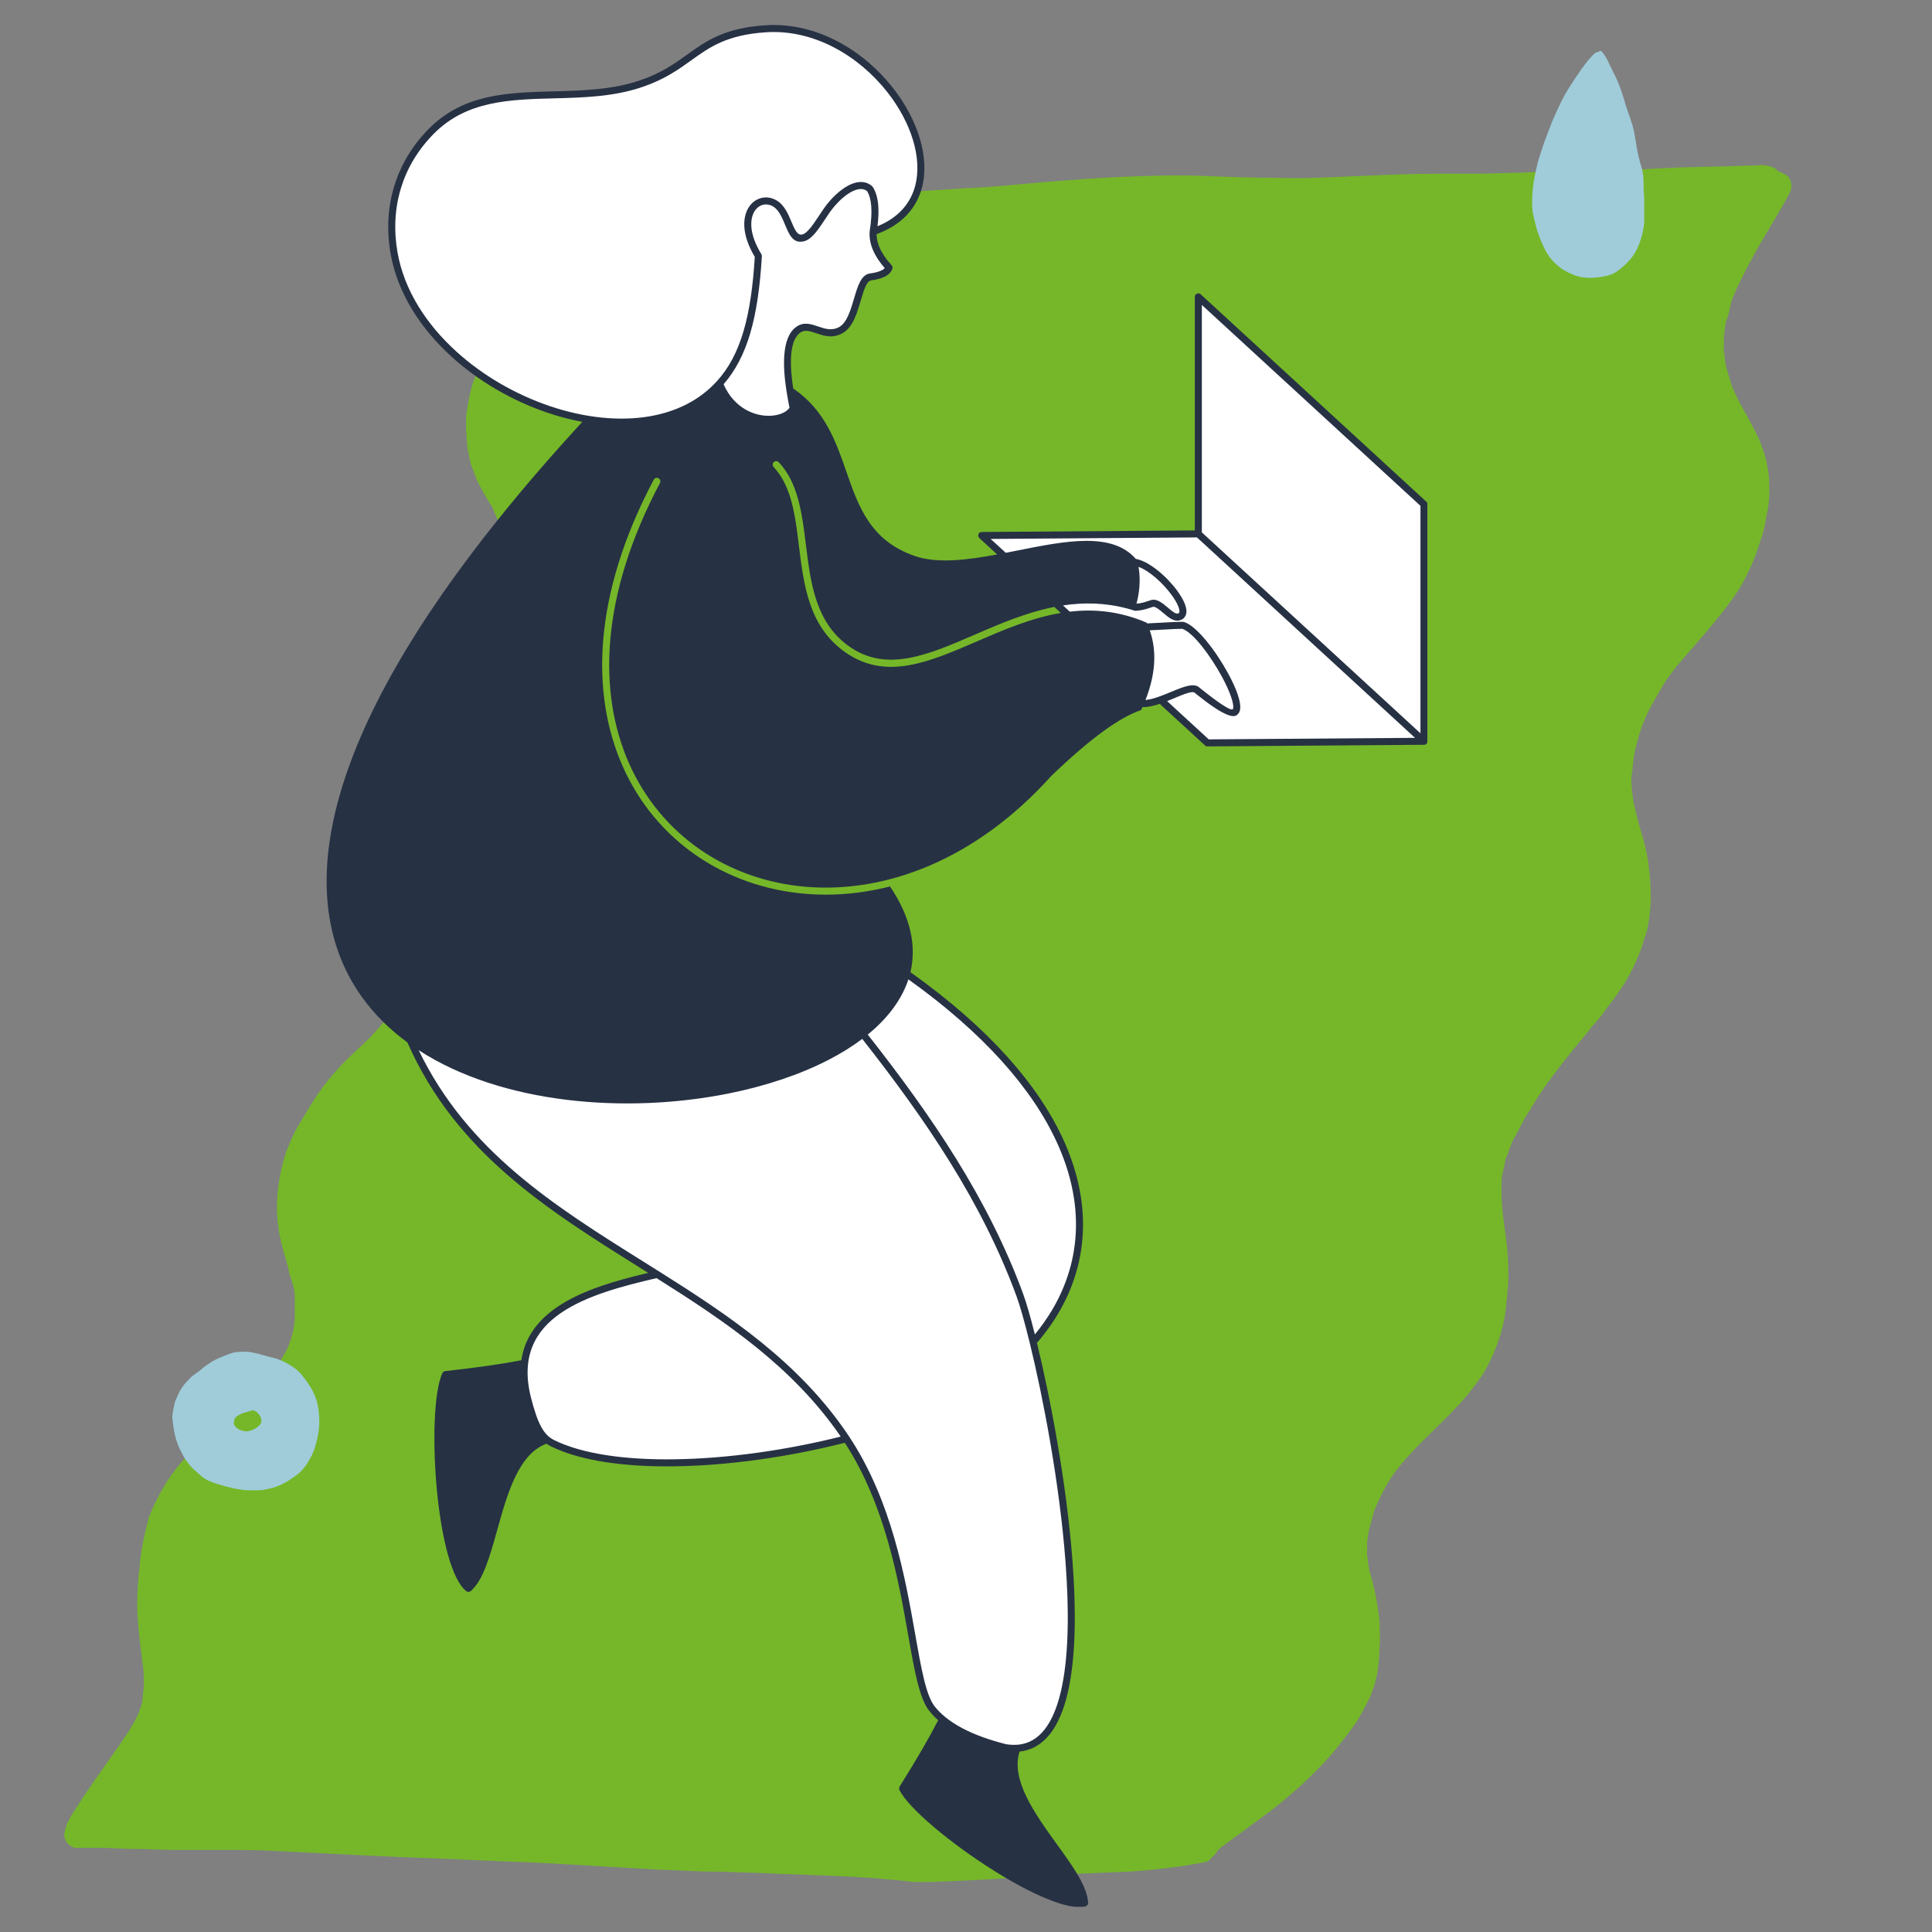
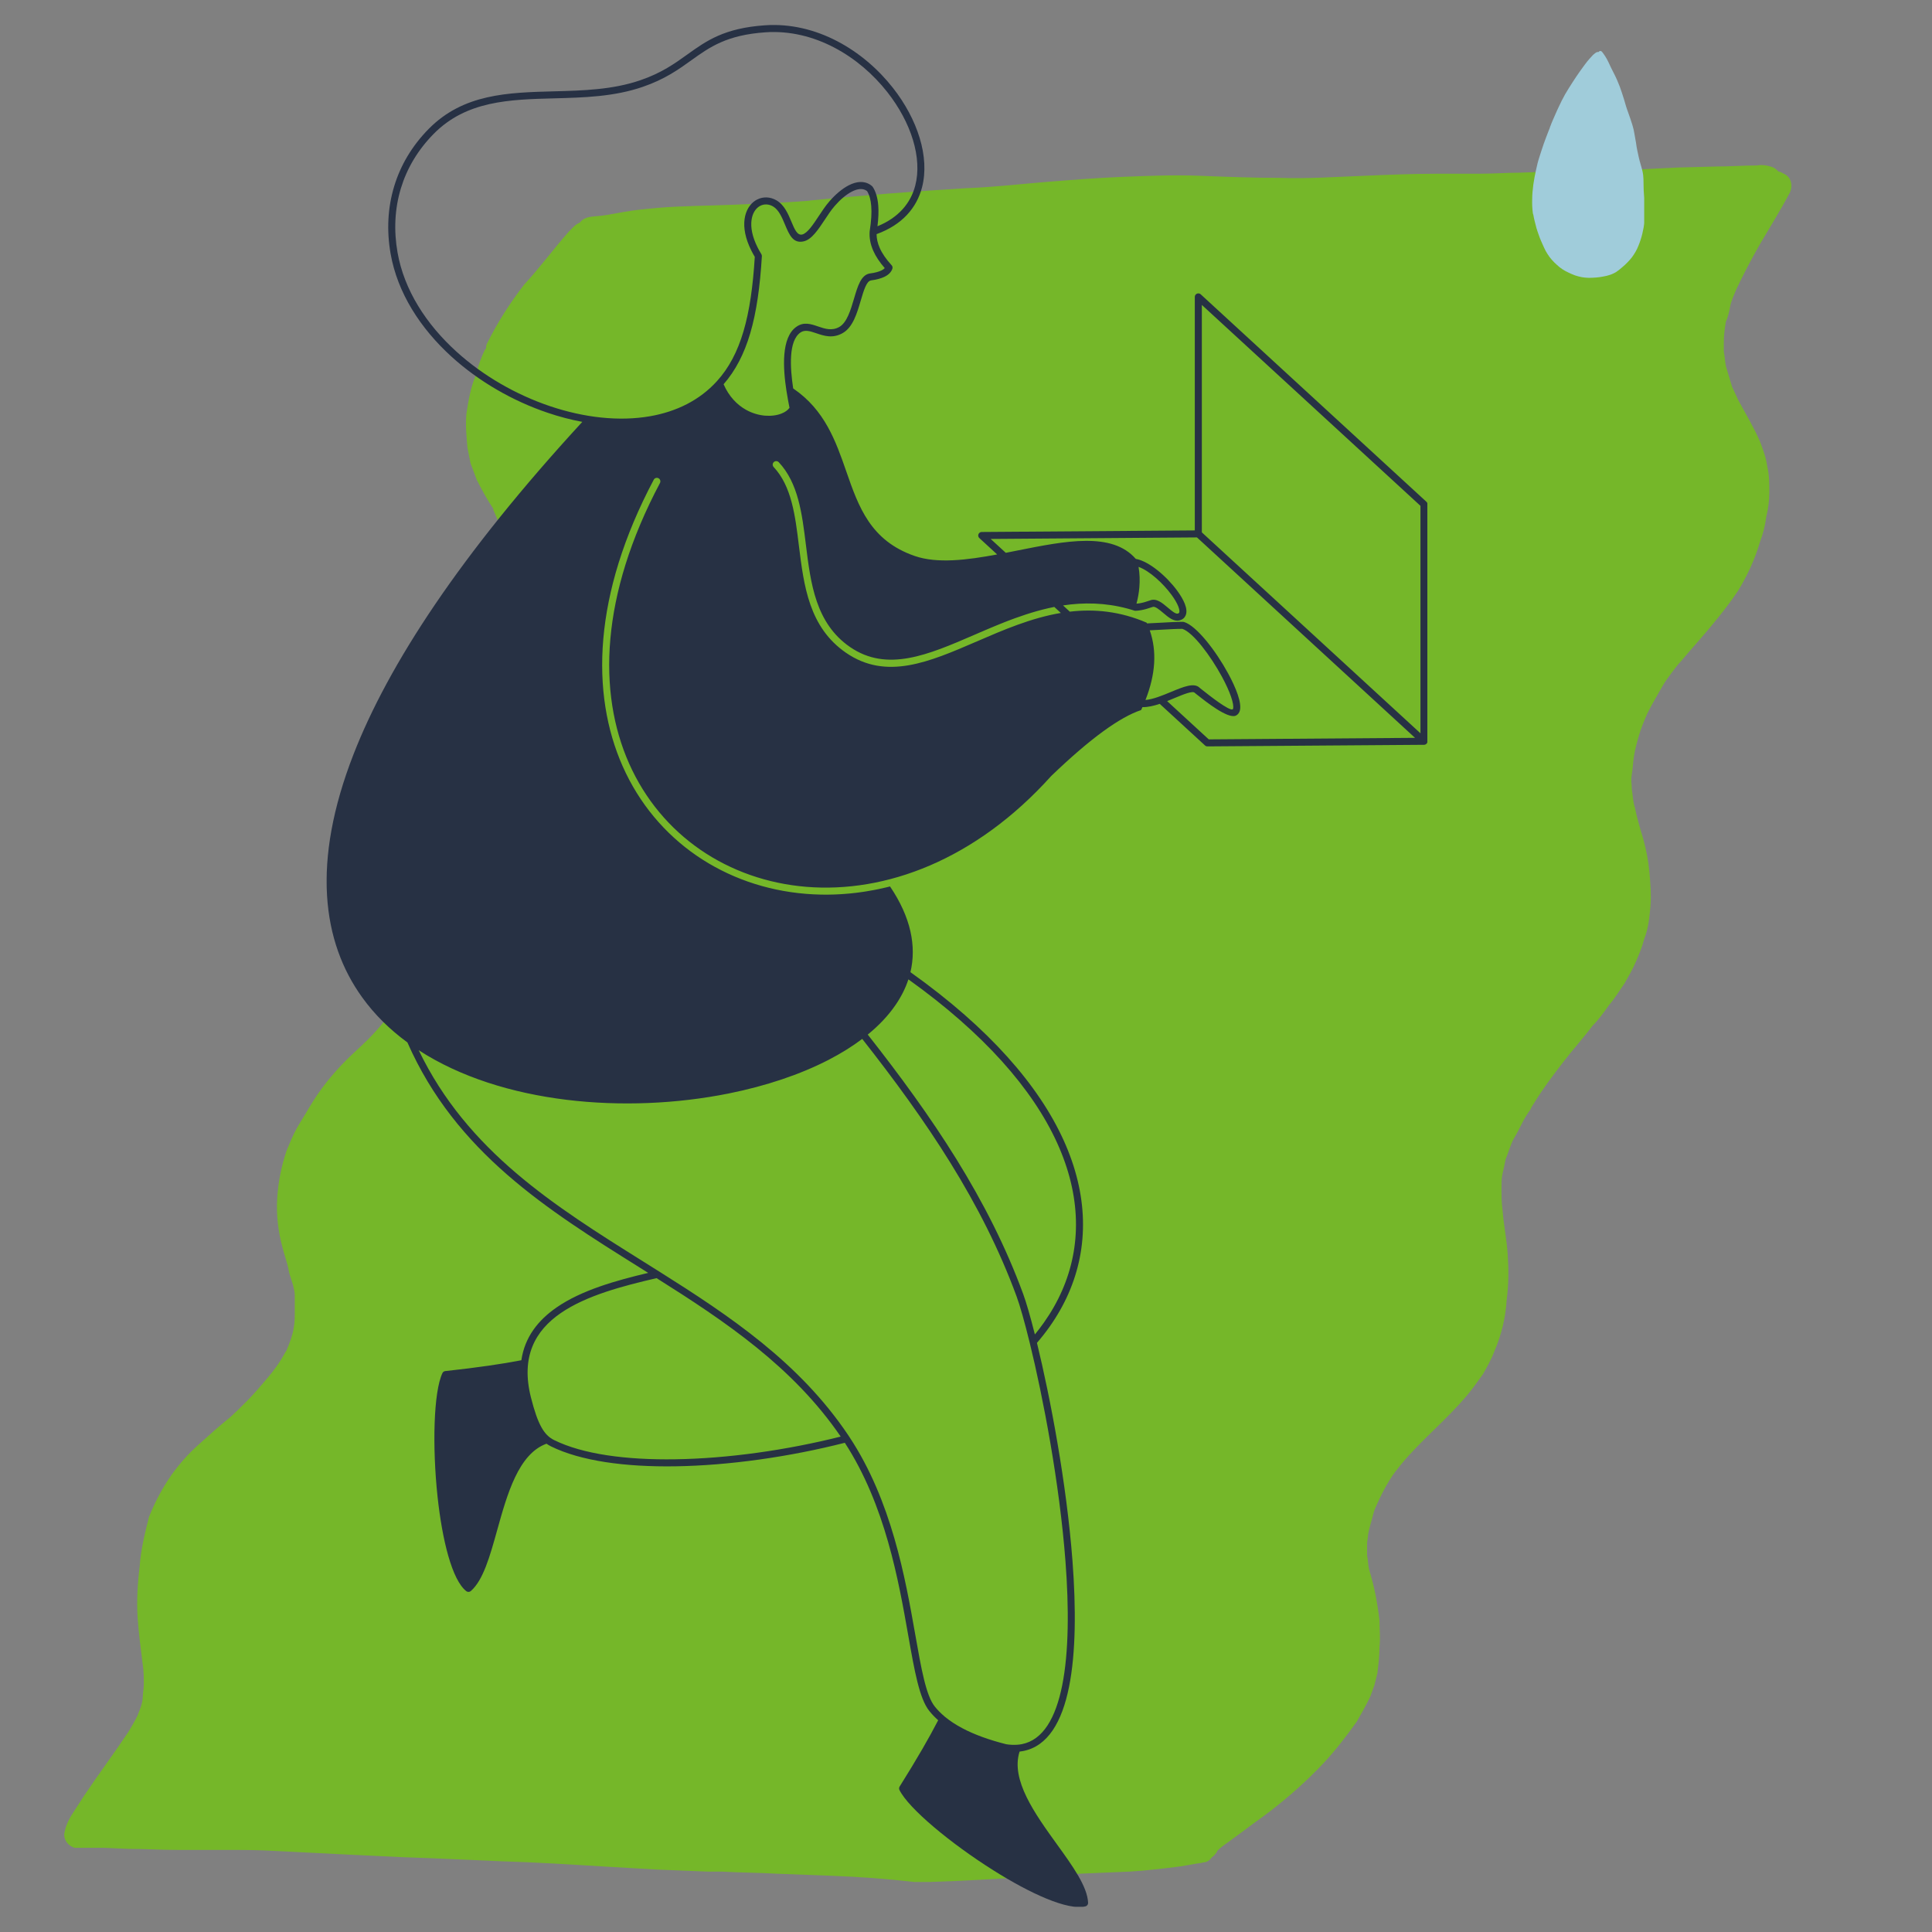
<svg xmlns="http://www.w3.org/2000/svg" width="500" viewBox="0 0 375 375" height="500" preserveAspectRatio="xMidYMid meet">
  <rect x="0" y="0" width="375" height="375" fill="#808080" stroke="none" />
  <defs>
    <clipPath id="0c90982236">
      <path d="M 12.344 32 L 348 32 L 348 365.398 L 12.344 365.398 Z M 12.344 32 " clip-rule="nonzero" />
    </clipPath>
    <clipPath id="88d101a67b">
-       <path d="M 33.43 262.328 L 62 262.328 L 62 289.32 L 33.43 289.32 Z M 33.43 262.328 " clip-rule="nonzero" />
-     </clipPath>
+       </clipPath>
    <clipPath id="5495e75d33">
-       <path d="M 297.367 9.707 L 319.137 9.707 L 319.137 54 L 297.367 54 Z M 297.367 9.707 " clip-rule="nonzero" />
+       <path d="M 297.367 9.707 L 319.137 9.707 L 319.137 54 L 297.367 54 Z " clip-rule="nonzero" />
    </clipPath>
    <clipPath id="60514c1663">
      <path d="M 63.402 4.855 L 277.047 4.855 L 277.047 370.105 L 63.402 370.105 Z M 63.402 4.855 " clip-rule="nonzero" />
    </clipPath>
  </defs>
  <g clip-path="url(#0c90982236)">
    <path fill="#75b729" d="M 161.383 364.086 L 150.746 363.684 C 147.133 363.48 143.719 363.48 140.109 363.281 L 137.5 363.281 L 127.465 362.879 C 123.852 362.68 120.438 362.48 117.027 362.277 C 110.605 361.875 103.98 361.477 97.355 361.273 C 92.742 361.074 88.125 360.871 83.508 360.672 L 78.09 360.473 C 73.875 360.27 69.66 360.07 65.445 359.871 C 61.23 359.668 57.418 359.469 53.402 359.266 C 50.191 359.066 46.781 359.066 43.566 359.066 C 40.355 359.066 37.547 359.066 34.336 359.066 C 31.125 359.066 28.113 358.867 24.902 358.867 L 20.285 358.664 C 19.887 358.664 19.281 358.664 18.883 358.664 L 18.68 358.664 C 17.676 358.664 16.875 358.664 16.07 358.664 C 15.469 358.664 15.066 358.664 14.465 358.664 C 13.262 358.266 12.457 357.262 12.457 356.055 C 12.66 354.652 13.262 353.246 14.062 352.043 C 14.867 350.836 15.469 349.836 16.273 348.629 C 19.082 344.414 22.094 340.402 24.902 336.188 C 25.504 335.184 26.105 334.18 26.707 332.977 C 26.91 332.371 27.109 331.973 27.312 331.371 C 27.512 330.766 27.711 329.965 27.711 329.363 C 27.711 328.762 27.914 327.758 27.914 326.953 C 27.914 325.75 27.914 324.344 27.711 323.141 C 27.312 319.93 26.91 316.918 26.707 313.906 C 26.508 310.695 26.707 307.285 27.109 304.074 C 27.312 300.863 28.113 297.652 28.918 294.438 C 30.121 291.43 31.527 288.82 33.332 286.211 C 34.938 284.004 36.543 282.195 38.551 280.391 C 40.559 278.582 42.566 276.777 44.57 275.172 L 44.371 275.371 C 46.781 273.164 48.988 270.957 50.996 268.547 C 52.199 267.145 53.402 265.738 54.406 264.133 C 54.809 263.531 55.211 262.727 55.609 262.125 C 56.211 260.723 56.816 259.113 57.016 257.711 C 57.215 256.707 57.215 255.703 57.215 254.699 C 57.215 253.695 57.215 252.691 57.215 251.688 C 57.215 251.289 57.215 250.684 57.016 250.082 C 56.816 248.879 56.211 247.676 56.012 246.469 C 55.812 245.266 55.211 243.66 54.809 242.055 C 54.004 239.043 53.602 235.832 53.805 232.621 C 54.004 229.41 54.605 226.398 55.609 223.391 C 56.211 221.984 56.816 220.379 57.617 218.973 C 58.422 217.57 59.223 216.363 60.027 214.961 C 62.031 211.547 64.441 208.539 67.25 205.727 C 68.656 204.324 70.062 203.117 71.465 201.715 C 72.871 200.309 73.875 199.105 75.078 197.699 C 75.68 196.895 76.285 196.094 76.887 195.09 C 77.285 194.488 77.688 193.684 78.09 192.883 C 78.492 192.281 78.691 191.477 78.891 190.676 C 79.094 189.871 79.293 189.07 79.496 188.266 C 79.695 187.465 79.695 187.062 79.695 186.66 C 79.695 186.258 79.695 185.254 79.695 184.652 C 79.695 184.051 79.496 183.648 79.496 183.25 C 79.496 182.848 79.293 182.445 79.094 181.844 C 78.891 181.242 78.691 180.84 78.289 180.238 C 76.484 177.227 74.477 174.82 73.273 172.008 C 72.07 169.199 71.266 166.188 71.066 162.977 C 70.863 159.766 71.266 156.555 72.07 153.344 C 72.871 150.133 73.875 147.121 75.281 144.312 C 76.082 142.504 77.285 140.699 78.289 138.891 C 79.496 137.086 80.898 135.281 82.305 133.676 C 83.91 132.07 85.516 130.664 87.121 129.258 C 88.727 128.055 90.133 126.852 91.535 125.445 C 92.742 124.242 93.945 123.035 95.148 121.633 C 95.953 120.828 96.555 119.824 97.156 119.023 C 97.559 118.219 97.961 117.617 98.359 116.816 C 98.762 116.211 98.965 115.41 99.164 114.809 C 99.363 114.207 99.566 113.602 99.566 112.801 C 99.566 111.996 99.566 111.797 99.766 111.395 C 99.965 110.996 99.766 110.391 99.766 109.789 C 99.766 109.188 99.566 108.988 99.566 108.586 C 99.566 108.184 99.363 107.582 99.164 107.18 C 98.562 105.777 98.16 104.57 97.559 103.168 C 96.957 101.762 96.355 100.355 95.75 98.953 L 95.75 98.75 C 94.547 96.945 93.543 95.137 92.539 93.133 C 92.141 92.129 91.738 90.922 91.336 89.922 C 91.137 88.918 90.934 87.914 90.734 86.91 C 90.535 84.703 90.332 82.492 90.535 80.285 C 90.934 77.676 91.336 75.27 92.34 72.859 C 92.742 71.254 93.344 69.449 94.145 67.844 L 94.348 67.641 C 94.348 67.242 94.348 67.039 94.547 66.637 C 96.555 62.625 98.965 58.812 101.773 55.199 C 104.582 52.188 107.395 48.375 110.402 44.961 C 110.805 44.562 111.004 44.359 111.406 43.957 C 111.809 43.559 112.211 43.355 112.609 43.156 C 113.012 42.555 113.613 42.352 114.215 42.152 C 115.219 41.953 116.426 41.953 117.629 41.75 L 121.039 41.148 C 123.25 40.746 125.457 40.547 127.664 40.348 C 132.48 39.945 137.5 39.945 142.316 39.742 C 147.133 39.543 152.352 39.344 157.367 38.941 L 156.969 38.941 C 167.203 37.938 177.438 37.133 187.473 36.531 C 192.895 36.332 197.91 35.73 202.93 35.328 C 207.945 34.926 212.965 34.523 217.98 34.324 C 223 34.125 228.016 33.922 233.035 34.125 C 238.051 34.324 243.27 34.523 248.289 34.523 C 253.707 34.727 259.328 34.324 264.746 34.125 C 269.363 33.922 274.18 33.723 278.797 33.723 C 281.605 33.723 284.215 33.723 287.023 33.723 C 289.836 33.723 292.242 33.523 294.852 33.523 C 300.07 33.32 305.086 33.121 310.305 33.121 C 315.523 33.121 320.543 32.719 325.559 32.52 L 333.188 32.316 C 335.797 32.316 338.406 32.117 341.016 32.117 C 342.02 31.918 343.223 32.117 344.227 32.52 C 344.625 32.719 345.027 33.121 345.23 33.32 C 345.629 33.32 345.832 33.523 346.234 33.723 C 347.637 34.324 348.039 35.93 347.438 37.336 C 345.629 40.746 343.625 43.957 341.617 47.371 C 340.012 50.18 338.406 53.191 337 56.203 C 336.598 57.207 335.996 58.41 335.797 59.613 C 335.594 60.617 335.395 61.621 334.992 62.422 C 334.793 63.629 334.59 65.031 334.59 66.438 C 334.59 67.039 334.59 67.641 334.59 68.242 C 334.793 69.246 334.793 70.051 334.992 71.055 C 335.395 72.457 335.797 73.664 336.195 75.066 C 336.598 75.871 337 76.875 337.402 77.676 C 338.805 80.285 340.41 82.895 341.617 85.707 C 342.219 87.312 342.82 88.918 343.02 90.523 C 343.422 92.129 343.422 93.934 343.422 95.539 C 343.422 97.145 343.223 98.75 342.82 100.355 C 342.621 101.961 342.219 103.566 341.617 105.172 C 340.613 108.586 339.207 111.598 337.402 114.605 C 335.797 117.016 334.191 119.023 332.383 121.23 C 330.578 123.438 328.371 125.848 326.363 128.254 C 325.762 128.855 325.16 129.66 324.555 130.461 C 323.953 131.266 323.352 132.066 322.75 133.07 C 321.746 134.879 320.742 136.484 319.738 138.492 C 319.137 139.895 318.535 141.301 318.133 142.707 C 317.73 144.109 317.332 145.516 317.129 146.922 C 316.93 148.324 316.93 149.129 316.73 150.332 C 316.527 151.535 316.73 152.141 316.73 153.141 C 316.93 154.348 316.93 155.551 317.332 156.754 C 317.73 158.762 318.336 160.77 318.938 162.777 C 319.539 164.984 319.941 166.992 320.141 169.199 C 320.34 171.406 320.543 173.816 320.34 176.023 C 320.141 178.23 319.941 180.238 319.137 182.246 C 318.734 183.852 318.133 185.254 317.531 186.66 C 316.93 188.066 316.125 189.469 315.324 190.875 C 314.32 192.281 313.516 193.684 312.312 195.09 C 311.309 196.496 310.305 197.898 309.102 199.105 C 307.297 201.512 305.289 203.719 303.281 206.328 C 301.273 208.938 299.469 211.348 297.863 213.957 C 297.66 214.359 297.262 214.758 297.059 215.359 C 296.457 216.164 295.855 217.168 295.453 217.969 C 295.051 218.773 294.449 219.977 293.848 220.98 C 293.246 221.984 292.844 223.59 292.242 224.996 C 292.043 226 291.84 227.004 291.641 227.805 C 291.441 228.609 291.441 229.613 291.441 230.613 C 291.441 232.02 291.441 233.426 291.641 234.828 C 291.84 237.641 292.441 240.449 292.645 243.461 C 292.844 246.469 292.844 249.281 292.441 252.293 C 292.242 255.703 291.441 259.113 290.035 262.328 C 289.434 263.934 288.629 265.336 287.828 266.742 C 286.824 268.148 285.82 269.551 284.816 270.758 C 280.801 275.574 275.984 279.387 271.973 284.203 C 271.168 285.207 270.367 286.211 269.762 287.215 C 268.762 288.82 267.957 290.426 267.156 292.23 C 266.754 293.035 266.551 293.836 266.352 294.641 C 266.152 295.441 265.75 296.648 265.547 297.852 C 265.547 298.453 265.348 299.055 265.348 299.656 C 265.348 300.461 265.348 301.062 265.348 301.867 C 265.547 302.867 265.547 303.871 265.75 304.676 C 266.754 307.887 267.355 311.098 267.758 314.512 C 267.758 316.316 267.957 317.922 267.758 319.727 C 267.758 321.332 267.555 323.141 267.355 324.746 C 267.156 325.547 266.953 326.352 266.754 327.156 C 266.352 328.156 266.152 328.961 265.75 329.762 C 264.945 331.371 264.145 332.773 263.34 334.18 C 261.332 336.988 259.328 339.598 256.918 342.207 C 253.707 345.621 250.297 348.629 246.684 351.441 C 244.875 352.844 243.07 354.051 241.262 355.453 L 238.254 357.66 C 237.652 358.062 236.848 358.664 236.246 359.266 C 236.246 359.469 236.047 359.668 236.047 359.668 C 235.844 359.871 235.645 360.27 235.242 360.473 C 234.84 361.074 234.238 361.477 233.637 361.477 C 233.035 361.676 232.23 361.676 231.43 361.875 L 229.02 362.277 C 225.809 362.68 222.598 363.082 219.188 363.281 L 209.551 363.684 C 206.34 363.883 203.129 364.086 199.918 364.285 C 193.496 364.688 187.074 365.086 180.449 365.289 L 177.438 365.289 C 172.219 364.688 166.801 364.285 161.383 364.086 Z M 161.383 364.086 " fill-opacity="1" fill-rule="nonzero" />
  </g>
  <g clip-path="url(#88d101a67b)">
    <path fill="#a0ccda" d="M 49.008 273.793 C 48.914 273.793 48.797 273.812 48.703 273.832 C 48.434 273.887 48.164 273.984 47.91 274.062 C 47.66 274.137 47.371 274.215 47.102 274.293 C 46.93 274.352 46.758 274.445 46.602 274.523 C 46.41 274.641 46.199 274.754 46.004 274.871 L 45.93 274.93 C 45.871 274.984 45.832 275.023 45.773 275.082 C 45.715 275.141 45.66 275.219 45.621 275.293 C 45.582 275.371 45.562 275.391 45.523 275.449 C 45.484 275.504 45.484 275.523 45.484 275.582 C 45.465 275.66 45.445 275.719 45.43 275.793 C 45.41 275.91 45.391 276.008 45.391 276.121 C 45.391 276.16 45.391 276.219 45.391 276.258 C 45.391 276.297 45.41 276.371 45.41 276.41 C 45.41 276.449 45.43 276.469 45.43 276.488 C 45.43 276.508 45.445 276.547 45.465 276.566 C 45.504 276.66 45.562 276.738 45.621 276.816 C 45.641 276.855 45.68 276.891 45.715 276.93 C 45.793 277.027 45.891 277.105 45.984 277.18 C 46.082 277.258 46.18 277.336 46.293 277.41 C 46.352 277.449 46.41 277.488 46.488 277.508 C 46.582 277.547 46.68 277.586 46.777 277.625 C 46.949 277.68 47.121 277.719 47.316 277.758 C 47.508 277.797 47.641 277.816 47.816 277.816 C 47.895 277.816 47.949 277.816 48.027 277.816 C 48.145 277.797 48.238 277.777 48.336 277.758 C 48.508 277.719 48.664 277.68 48.836 277.625 C 49.008 277.566 49.125 277.508 49.262 277.43 C 49.434 277.336 49.605 277.238 49.781 277.125 C 49.953 277.008 50.07 276.91 50.203 276.797 L 50.223 276.777 C 50.281 276.719 50.34 276.66 50.395 276.602 C 50.453 276.547 50.473 276.488 50.531 276.43 C 50.59 276.371 50.609 276.297 50.645 276.238 C 50.664 276.199 50.684 276.18 50.684 276.141 C 50.684 276.102 50.703 276.102 50.703 276.062 C 50.723 275.988 50.723 275.91 50.723 275.832 C 50.723 275.758 50.723 275.68 50.723 275.582 C 50.723 275.543 50.703 275.488 50.703 275.449 C 50.684 275.371 50.664 275.273 50.629 275.199 C 50.59 275.121 50.551 275.023 50.512 274.945 C 50.473 274.871 50.375 274.734 50.32 274.621 C 50.262 274.543 50.203 274.465 50.145 274.391 C 50.07 274.312 50.012 274.254 49.934 274.176 C 49.855 274.121 49.781 274.043 49.703 273.984 C 49.625 273.926 49.566 273.906 49.492 273.867 C 49.355 273.812 49.223 273.734 49.086 273.695 Z M 56.152 286.152 L 56.383 286 L 56.402 285.98 Z M 49.105 289.273 C 48.719 289.273 48.336 289.273 47.969 289.254 L 47.836 289.254 C 47.547 289.234 47.258 289.215 46.969 289.156 C 46.68 289.102 46.391 289.082 46.082 289.023 C 45.773 288.965 45.504 288.926 45.215 288.852 C 44.926 288.773 44.637 288.695 44.348 288.637 C 44.062 288.582 43.793 288.484 43.523 288.426 C 43.254 288.367 42.965 288.254 42.676 288.176 C 42.387 288.098 42.117 288.004 41.828 287.926 C 41.539 287.848 41.27 287.734 41 287.617 C 40.824 287.539 40.633 287.465 40.461 287.387 L 40.48 287.406 L 40.441 287.387 L 40.422 287.387 L 40.441 287.387 C 40.191 287.27 39.961 287.137 39.727 286.98 C 39.477 286.828 39.246 286.656 39.035 286.461 C 38.594 286.098 38.168 285.711 37.727 285.309 C 37.516 285.113 37.301 284.922 37.109 284.711 C 36.898 284.5 36.703 284.266 36.531 284.016 C 36.164 283.555 35.859 283.074 35.57 282.574 C 35.434 282.305 35.301 282.035 35.164 281.766 C 35.031 281.496 34.914 281.262 34.781 281.012 C 34.645 280.762 34.566 280.473 34.473 280.203 C 34.375 279.934 34.238 279.645 34.164 279.355 C 34.008 278.797 33.875 278.223 33.777 277.645 C 33.719 277.375 33.684 277.086 33.645 276.816 C 33.605 276.547 33.566 276.238 33.527 275.949 C 33.508 275.719 33.469 275.488 33.449 275.254 C 33.43 275.023 33.449 274.773 33.488 274.543 C 33.508 274.332 33.547 274.121 33.586 273.906 C 33.625 273.695 33.664 273.465 33.719 273.254 C 33.777 272.965 33.816 272.656 33.895 272.367 C 33.969 272.098 34.066 271.828 34.184 271.578 C 34.297 271.309 34.414 271.059 34.527 270.789 C 34.586 270.652 34.664 270.5 34.723 270.363 C 34.781 270.23 34.855 270.113 34.914 270 C 35.066 269.75 35.203 269.496 35.375 269.266 C 35.551 269.016 35.723 268.766 35.934 268.535 C 36.109 268.324 36.301 268.129 36.492 267.918 C 36.688 267.707 36.879 267.496 37.09 267.301 C 37.301 267.109 37.531 266.938 37.785 266.762 C 38.016 266.59 38.246 266.438 38.477 266.262 C 38.707 266.09 38.898 265.918 39.113 265.762 L 39.133 265.742 C 39.227 265.648 39.324 265.57 39.422 265.473 C 39.535 265.379 39.633 265.301 39.746 265.223 C 39.996 265.051 40.246 264.895 40.5 264.723 C 40.711 264.586 40.922 264.434 41.133 264.297 C 41.344 264.164 41.598 264.027 41.828 263.914 C 41.961 263.836 42.117 263.758 42.25 263.703 L 42.637 263.547 C 42.887 263.453 43.117 263.336 43.367 263.238 C 43.887 263.027 44.426 262.816 44.965 262.645 C 45.234 262.547 45.523 262.488 45.812 262.449 C 46.121 262.41 46.41 262.391 46.719 262.375 C 46.969 262.391 47.258 262.375 47.527 262.375 C 47.836 262.375 48.164 262.391 48.469 262.43 C 48.625 262.449 48.758 262.469 48.895 262.488 L 48.988 262.508 L 49.125 262.527 L 49.184 262.566 L 49.375 262.605 C 49.664 262.66 49.934 262.719 50.223 262.797 L 51.051 263.027 L 51.859 263.258 C 52.129 263.336 52.398 263.395 52.648 263.453 C 52.898 263.508 53.188 263.586 53.457 263.664 C 53.727 263.742 54.035 263.836 54.305 263.953 C 54.711 264.105 55.094 264.281 55.461 264.473 C 55.824 264.664 56.172 264.875 56.5 265.109 L 56.559 265.145 L 56.539 265.125 L 56.617 265.164 L 56.652 265.184 L 56.77 265.262 L 56.809 265.301 C 57.309 265.629 57.77 265.992 58.176 266.418 C 58.387 266.629 58.578 266.859 58.754 267.109 L 59.023 267.457 C 59.098 267.555 59.195 267.668 59.273 267.766 C 59.621 268.227 59.945 268.727 60.254 269.227 C 60.41 269.461 60.562 269.711 60.68 269.961 C 60.793 270.211 60.949 270.52 61.062 270.789 C 61.18 271.059 61.277 271.348 61.371 271.617 C 61.41 271.75 61.469 271.887 61.508 272.02 C 61.547 272.156 61.582 272.328 61.621 272.484 C 61.738 273.023 61.832 273.578 61.891 274.137 C 61.891 274.176 61.891 274.215 61.891 274.254 L 61.91 274.465 C 61.91 274.504 61.91 274.543 61.91 274.562 L 61.91 274.484 C 61.93 274.793 61.949 275.082 61.969 275.391 C 61.988 275.699 61.988 275.949 61.969 276.219 C 61.969 276.527 61.949 276.836 61.93 277.141 C 61.91 277.277 61.891 277.41 61.871 277.547 C 61.852 277.68 61.832 277.836 61.816 277.969 C 61.719 278.547 61.621 279.125 61.469 279.684 C 61.312 280.242 61.18 280.801 60.988 281.359 C 60.891 281.609 60.773 281.879 60.68 282.129 C 60.582 282.379 60.449 282.648 60.293 282.898 C 60.141 283.148 60.004 283.383 59.871 283.633 C 59.734 283.883 59.562 284.152 59.387 284.402 C 59.215 284.652 59.062 284.844 58.887 285.039 C 58.695 285.289 58.484 285.52 58.273 285.73 C 57.828 286.137 57.348 286.5 56.848 286.828 L 56.809 286.848 C 56.559 287.02 56.328 287.176 56.078 287.348 C 55.844 287.504 55.594 287.637 55.344 287.773 C 54.285 288.367 53.148 288.793 51.957 289.023 C 51.688 289.082 51.398 289.121 51.129 289.176 C 50.859 289.234 50.512 289.234 50.223 289.254 C 49.934 289.273 49.566 289.273 49.223 289.273 Z M 49.105 289.273 " fill-opacity="1" fill-rule="nonzero" />
  </g>
  <g clip-path="url(#5495e75d33)">
    <path fill="#a0ccda" d="M 313.16 16.07 L 313.254 16.289 C 313.223 16.227 313.191 16.133 313.16 16.07 Z M 310.922 10.02 C 311.426 10.648 311.836 11.309 312.184 12.035 C 312.371 12.414 312.531 12.793 312.719 13.172 C 312.91 13.547 313.129 13.957 313.32 14.367 C 313.727 15.156 314.074 15.977 314.391 16.797 C 314.676 17.613 314.957 18.402 315.211 19.254 C 315.461 20.105 315.684 20.926 315.996 21.746 C 316.312 22.562 316.566 23.414 316.848 24.266 C 317.039 24.863 317.164 25.465 317.258 26.062 C 317.352 26.66 317.48 27.262 317.574 27.859 C 317.574 27.859 317.574 27.891 317.574 27.891 C 317.637 28.332 317.699 28.742 317.793 29.184 C 317.891 29.625 317.984 30.066 318.078 30.508 C 318.172 30.949 318.301 31.391 318.426 31.832 C 318.551 32.273 318.676 32.684 318.773 33.094 C 318.836 33.375 318.898 33.66 318.93 33.941 C 318.961 34.195 318.961 34.48 318.992 34.73 C 319.023 35.266 318.992 35.805 319.023 36.34 C 319.023 36.781 319.055 37.223 319.086 37.664 C 319.117 38.105 319.148 38.547 319.18 39.02 C 319.246 39.902 319.246 40.785 319.215 41.668 C 319.215 42.074 319.18 42.484 319.18 42.895 C 319.148 43.336 319.086 43.777 319.023 44.188 C 318.867 45.039 318.676 45.859 318.395 46.68 C 318.301 46.992 318.172 47.309 318.047 47.625 C 317.73 48.477 317.258 49.262 316.723 49.988 C 316.156 50.684 315.555 51.312 314.863 51.879 C 314.484 52.227 314.105 52.512 313.695 52.793 C 313.508 52.918 313.32 53.016 313.098 53.109 C 312.879 53.203 312.688 53.297 312.469 53.359 C 312.059 53.488 311.617 53.613 311.176 53.676 C 310.703 53.77 310.262 53.832 309.789 53.867 C 309.316 53.898 308.875 53.93 308.402 53.93 C 307.961 53.93 307.488 53.867 307.047 53.801 C 306.605 53.707 306.164 53.613 305.723 53.457 C 305.281 53.297 304.871 53.109 304.461 52.918 C 304.051 52.73 303.641 52.512 303.262 52.258 C 302.883 52.004 302.508 51.723 302.191 51.406 C 301.844 51.09 301.496 50.777 301.184 50.398 C 300.867 50.051 300.613 49.672 300.363 49.293 C 300.109 48.918 299.922 48.539 299.73 48.129 C 299.543 47.719 299.355 47.277 299.164 46.867 C 298.977 46.457 298.816 46.016 298.66 45.574 C 298.504 45.133 298.344 44.691 298.219 44.25 C 298.094 43.809 297.969 43.336 297.871 42.895 C 297.777 42.484 297.684 42.109 297.621 41.699 L 297.527 41.414 C 297.527 41.383 297.527 41.352 297.527 41.32 L 297.527 41.383 C 297.398 40.438 297.367 39.523 297.398 38.578 C 297.398 38.137 297.43 37.695 297.461 37.254 C 297.496 36.812 297.559 36.309 297.621 35.805 C 297.746 34.891 297.934 33.977 298.125 33.062 C 298.312 32.148 298.535 31.266 298.816 30.414 C 299.102 29.562 299.355 28.68 299.668 27.828 C 299.984 26.977 300.301 26.094 300.645 25.242 C 300.68 25.148 300.742 25.023 300.773 24.93 L 300.805 24.863 L 300.805 24.832 C 300.805 24.801 300.836 24.77 300.836 24.707 C 300.836 24.707 300.836 24.738 300.836 24.738 C 300.836 24.707 300.867 24.676 300.867 24.613 L 300.898 24.551 L 300.992 24.328 L 301.121 23.98 C 301.184 23.793 301.277 23.574 301.371 23.383 C 301.562 22.941 301.75 22.5 301.938 22.09 C 302.129 21.68 302.316 21.207 302.539 20.766 C 302.914 19.949 303.324 19.129 303.766 18.34 C 304.238 17.52 304.746 16.73 305.25 15.945 C 305.754 15.188 306.227 14.43 306.762 13.707 C 307.047 13.328 307.328 12.918 307.613 12.539 C 307.898 12.16 308.18 11.781 308.496 11.438 C 308.715 11.184 308.969 10.934 309.188 10.68 C 309.254 10.617 309.316 10.555 309.379 10.523 C 309.504 10.395 309.629 10.301 309.789 10.207 C 309.914 10.113 310.102 10.082 310.262 10.082 L 310.324 10.082 C 310.355 10.051 310.387 10.051 310.387 10.02 C 310.387 9.922 310.512 9.891 310.609 9.891 C 310.734 9.891 310.828 9.953 310.922 10.02 Z M 310.922 10.02 " fill-opacity="1" fill-rule="nonzero" />
  </g>
-   <path fill="#ffffff" d="M 146.844 57.859 C 147.211 55.379 147.477 52.672 147.648 49.711 C 147.652 49.664 147.645 49.617 147.637 49.574 C 147.625 49.531 147.605 49.488 147.586 49.449 C 147.449 49.234 147.32 49.004 147.191 48.777 C 147.07 48.562 146.953 48.344 146.84 48.125 C 146.328 47.098 145.988 46.141 145.797 45.27 C 145.582 44.309 145.543 43.445 145.645 42.691 C 145.73 42.051 145.918 41.488 146.18 41.023 C 146.461 40.527 146.832 40.133 147.25 39.871 L 147.488 39.73 C 147.691 39.629 147.906 39.555 148.121 39.508 C 148.344 39.461 148.566 39.445 148.797 39.453 C 149.023 39.465 149.254 39.504 149.48 39.574 C 149.703 39.645 149.922 39.738 150.145 39.863 C 150.75 40.211 151.215 40.781 151.598 41.438 C 151.98 42.078 152.281 42.797 152.566 43.484 C 152.98 44.473 153.367 45.398 153.895 45.996 C 154.391 46.562 155.031 46.844 155.973 46.617 C 156.688 46.445 157.348 45.91 157.988 45.172 C 158.648 44.414 159.297 43.438 159.984 42.406 L 160.789 41.195 C 160.945 40.969 161.117 40.73 161.301 40.496 C 161.477 40.27 161.664 40.039 161.859 39.812 C 162.383 39.211 162.961 38.629 163.562 38.125 C 164.125 37.656 164.703 37.258 165.277 36.969 C 165.848 36.68 166.414 36.496 166.941 36.469 C 167.441 36.441 167.91 36.551 168.32 36.828 L 168.438 36.918 C 168.461 36.938 168.48 36.957 168.496 36.98 C 168.727 37.348 168.91 37.785 169.055 38.289 C 169.188 38.785 169.285 39.344 169.336 39.973 C 169.387 40.641 169.387 41.383 169.34 42.199 C 169.293 43.008 169.191 43.887 169.039 44.836 L 169.027 44.922 C 168.98 45.52 169.016 46.125 169.129 46.73 C 169.242 47.336 169.434 47.953 169.707 48.57 C 169.945 49.117 170.254 49.664 170.613 50.219 C 170.98 50.77 171.41 51.328 171.902 51.887 C 171.98 51.977 171.977 52.109 171.898 52.195 C 171.816 52.281 171.723 52.371 171.609 52.453 C 171.492 52.535 171.367 52.613 171.219 52.684 C 170.938 52.824 170.605 52.949 170.215 53.051 C 169.832 53.152 169.391 53.234 168.895 53.305 L 168.855 53.309 C 168.09 53.438 167.547 54.012 167.117 54.836 C 166.664 55.695 166.332 56.836 165.977 58.035 C 165.652 59.148 165.305 60.316 164.855 61.316 C 164.387 62.348 163.809 63.207 163.012 63.66 C 161.496 64.523 160.074 64.039 158.762 63.594 L 158.754 63.59 C 158.039 63.348 157.348 63.113 156.68 63.066 C 156.031 63.02 155.379 63.145 154.711 63.609 C 153.285 64.602 152.66 66.551 152.473 68.793 C 152.277 71.07 152.539 73.648 152.875 75.84 L 152.887 75.906 C 152.984 76.512 153.082 77.098 153.184 77.645 C 153.273 78.148 153.375 78.66 153.469 79.113 C 153.477 79.18 153.461 79.246 153.422 79.297 C 153.242 79.543 153.012 79.766 152.738 79.965 C 152.461 80.164 152.141 80.332 151.781 80.48 C 151.316 80.664 150.789 80.797 150.223 80.871 C 149.676 80.938 149.086 80.953 148.48 80.902 C 147.844 80.852 147.188 80.727 146.527 80.523 C 145.91 80.336 145.285 80.074 144.684 79.734 C 143.766 79.223 142.887 78.527 142.098 77.633 C 141.387 76.82 140.754 75.84 140.242 74.672 C 140.207 74.586 140.223 74.492 140.281 74.43 C 141.43 73.117 142.414 71.656 143.262 70.027 C 144.109 68.398 144.816 66.605 145.402 64.621 C 146.004 62.582 146.48 60.332 146.844 57.859 Z M 233.051 59.184 C 233.051 59.059 233.152 58.953 233.277 58.953 C 233.34 58.953 233.398 58.984 233.441 59.027 L 275.863 98.016 C 275.914 98.062 275.938 98.121 275.938 98.184 L 275.938 142.332 C 275.938 142.453 275.836 142.559 275.711 142.559 C 275.648 142.559 275.59 142.531 275.547 142.488 L 233.125 103.496 C 233.074 103.457 233.051 103.395 233.051 103.332 Z M 265.059 134.086 L 274.812 143.051 C 274.906 143.133 274.91 143.281 274.828 143.367 C 274.777 143.422 274.715 143.449 274.648 143.445 L 234.621 143.738 C 234.562 143.738 234.508 143.715 234.465 143.68 L 226.387 136.254 C 226.293 136.168 226.285 136.02 226.371 135.93 C 226.398 135.898 226.43 135.883 226.465 135.867 C 226.871 135.707 227.312 135.523 227.746 135.344 L 227.75 135.34 C 228.734 134.938 229.652 134.551 230.387 134.328 C 231.195 134.078 231.801 134.023 232.078 134.328 C 232.203 134.473 232.445 134.621 232.594 134.746 C 233.414 135.391 234.836 136.52 236.262 137.422 C 237.648 138.301 239.012 138.965 239.727 138.715 L 239.824 138.676 C 239.969 138.594 240.094 138.492 240.191 138.367 C 240.289 138.238 240.371 138.078 240.422 137.895 C 240.52 137.574 240.531 137.156 240.473 136.676 L 240.473 136.668 C 240.406 136.148 240.25 135.551 240.031 134.898 C 239.832 134.305 239.57 133.664 239.266 132.988 C 238.949 132.297 238.582 131.566 238.18 130.82 L 238.172 130.805 C 236.906 128.477 235.262 126.027 233.641 124.133 C 232.227 122.488 230.84 121.273 229.75 120.945 C 229.719 120.934 229.668 120.93 229.633 120.93 C 228.695 120.906 227.027 120.996 225.227 121.098 L 225.18 121.102 C 224.332 121.148 223.449 121.195 222.645 121.234 C 222.547 121.234 222.457 121.176 222.422 121.086 L 222.398 121.035 C 219.836 119.945 217.332 119.285 214.895 118.969 C 212.43 118.648 210.023 118.676 207.676 118.953 C 207.605 118.957 207.539 118.934 207.492 118.887 L 206.176 117.68 C 206.086 117.594 206.078 117.449 206.164 117.359 C 206.199 117.32 206.246 117.293 206.293 117.285 C 208.305 116.984 210.359 116.844 212.465 116.926 C 214.566 117.012 216.719 117.32 218.918 117.914 C 219.391 118.055 219.859 118.176 220.332 118.324 C 220.492 118.32 220.664 118.312 220.836 118.293 C 221.02 118.277 221.215 118.25 221.418 118.215 C 221.742 118.16 222.074 118.082 222.43 117.988 C 222.785 117.891 223.156 117.77 223.551 117.633 L 223.605 117.605 C 223.922 117.465 224.312 117.602 224.734 117.867 C 225.109 118.105 225.527 118.457 225.941 118.805 C 226.441 119.23 226.945 119.652 227.445 119.93 C 227.918 120.191 228.395 120.32 228.887 120.195 C 229.145 120.129 229.355 120.027 229.523 119.891 C 229.699 119.754 229.824 119.578 229.918 119.375 C 230.031 119.117 230.074 118.812 230.055 118.477 C 230.023 118.109 229.922 117.707 229.754 117.277 C 229.613 116.91 229.418 116.516 229.18 116.105 C 228.938 115.684 228.648 115.246 228.324 114.805 C 227.266 113.363 225.816 111.855 224.305 110.691 C 222.973 109.668 221.598 108.91 220.414 108.695 C 220.359 108.691 220.316 108.66 220.281 108.621 C 218.031 106.039 214.68 105.188 210.75 105.211 C 206.781 105.23 202.207 106.141 197.555 107.07 C 196.797 107.199 196.023 107.371 195.262 107.523 C 195.184 107.535 195.109 107.512 195.059 107.461 L 192.137 104.773 C 192.043 104.691 192.035 104.547 192.121 104.457 C 192.168 104.402 192.234 104.379 192.301 104.379 L 232.328 104.086 C 232.387 104.086 232.441 104.109 232.484 104.145 Z M 224.367 111.883 C 223.27 110.949 222.117 110.199 221.078 109.816 C 221.039 109.805 220.996 109.797 220.953 109.805 C 220.832 109.824 220.75 109.941 220.77 110.066 C 220.875 110.699 220.945 111.344 220.969 111.992 C 220.992 112.652 220.977 113.32 220.922 113.988 C 220.875 114.512 220.809 115.035 220.715 115.555 C 220.625 116.078 220.508 116.598 220.367 117.109 C 220.359 117.137 220.355 117.16 220.359 117.191 C 220.367 117.32 220.477 117.41 220.602 117.402 L 220.926 117.367 C 221.043 117.355 221.156 117.336 221.266 117.32 C 221.555 117.27 221.871 117.195 222.203 117.105 C 222.535 117.012 222.883 116.902 223.246 116.773 L 223.258 116.766 C 224.367 116.285 225.453 117.203 226.523 118.109 L 226.527 118.113 C 226.906 118.434 227.289 118.754 227.633 118.988 C 228.012 119.238 228.355 119.383 228.641 119.32 L 228.664 119.316 C 228.762 119.293 228.844 119.258 228.91 119.211 C 228.992 119.156 229.055 119.082 229.09 119.004 C 229.16 118.844 229.176 118.637 229.141 118.398 C 229.102 118.172 229.023 117.906 228.906 117.609 C 228.777 117.273 228.598 116.914 228.379 116.535 C 228.152 116.152 227.891 115.75 227.59 115.344 C 226.715 114.145 225.57 112.902 224.367 111.883 Z M 227.68 121.879 C 226.938 121.914 226.105 121.957 225.242 122.004 L 225.152 122.012 C 224.5 122.047 223.828 122.082 223.156 122.117 C 223.137 122.117 223.113 122.121 223.094 122.129 C 222.977 122.168 222.91 122.301 222.953 122.418 C 223.301 123.414 223.543 124.438 223.68 125.488 C 223.824 126.543 223.859 127.621 223.789 128.73 C 223.723 129.848 223.551 130.992 223.27 132.168 C 222.992 133.34 222.613 134.547 222.125 135.781 C 222.113 135.816 222.105 135.852 222.109 135.891 C 222.117 136.016 222.23 136.105 222.352 136.098 C 223.887 135.961 225.727 135.199 227.398 134.5 L 227.402 134.5 C 228.598 134.008 229.715 133.539 230.656 133.34 C 231.539 133.156 232.262 133.203 232.73 133.695 L 233.141 134.02 C 233.883 134.609 235.195 135.648 236.414 136.504 C 237.676 137.383 238.855 138.066 239.332 137.902 L 239.395 137.871 C 239.445 137.844 239.484 137.801 239.512 137.742 C 239.527 137.715 239.539 137.676 239.551 137.637 C 239.625 137.387 239.625 137.047 239.555 136.637 C 239.488 136.223 239.355 135.734 239.172 135.188 C 238.973 134.617 238.727 133.996 238.43 133.344 C 238.129 132.676 237.773 131.977 237.383 131.258 C 236.191 129.059 234.676 126.754 233.207 124.973 C 231.891 123.379 230.594 122.191 229.578 121.844 C 229.555 121.836 229.531 121.836 229.508 121.836 C 229.047 121.828 228.418 121.848 227.68 121.879 Z M 146.988 261.367 C 140.875 256.414 134.25 252.105 127.562 247.898 C 127.512 247.863 127.453 247.852 127.391 247.867 C 124.148 248.617 120.738 249.453 117.508 250.539 C 114.273 251.625 111.219 252.957 108.703 254.688 C 106.199 256.414 104.223 258.555 103.129 261.277 C 102.031 263.996 101.816 267.289 102.84 271.312 C 103.172 272.617 103.492 273.738 103.832 274.695 C 104.168 275.66 104.512 276.465 104.887 277.133 C 105.242 277.773 105.621 278.289 106.043 278.711 C 106.465 279.137 106.93 279.465 107.449 279.723 C 110.164 281.062 113.562 282.02 117.438 282.637 C 121.531 283.281 126.16 283.551 131.086 283.477 C 136.129 283.398 141.477 282.965 146.879 282.223 C 152.359 281.473 157.902 280.402 163.23 279.059 C 163.262 279.051 163.281 279.043 163.305 279.027 C 163.41 278.957 163.434 278.812 163.367 278.711 C 158.719 271.926 153.109 266.324 146.988 261.367 Z M 147.727 260.797 C 141.477 255.715 134.688 251.309 127.844 247.004 C 126.824 246.309 125.691 245.707 124.668 245.012 C 116.125 239.664 107.605 234.324 100.031 227.867 C 92.441 221.395 85.809 213.801 81.07 203.945 C 81.016 203.832 81.062 203.695 81.172 203.645 C 81.25 203.609 81.336 203.617 81.398 203.66 C 89.047 208.617 98.516 211.656 108.492 213.047 C 119.438 214.574 130.992 214.113 141.418 212.016 C 145.023 211.289 148.496 210.371 151.766 209.266 C 154.988 208.18 158.012 206.918 160.762 205.496 C 161.949 204.879 163.09 204.23 164.18 203.559 C 165.246 202.891 166.262 202.191 167.219 201.469 C 167.32 201.395 167.457 201.414 167.535 201.512 C 170.676 205.496 173.691 209.473 176.555 213.469 C 179.414 217.461 182.125 221.48 184.656 225.566 C 187.234 229.73 189.625 233.953 191.781 238.273 C 193.938 242.594 195.867 247.02 197.539 251.578 C 197.867 252.48 198.262 253.734 198.703 255.285 C 199.125 256.773 199.59 258.547 200.082 260.551 L 200.098 260.617 C 201.52 266.426 203.137 274.129 204.496 282.441 C 205.594 289.152 206.523 296.262 207.039 303.094 C 207.398 307.828 207.562 312.43 207.449 316.68 C 207.344 320.535 207.008 324.098 206.391 327.191 C 205.73 330.477 204.746 333.23 203.375 335.238 C 202.082 337.121 200.445 338.352 198.406 338.758 C 198.25 338.785 198.082 338.816 197.906 338.836 C 197.738 338.859 197.562 338.875 197.391 338.887 L 197.352 338.891 C 197.023 338.91 196.691 338.91 196.344 338.895 C 196.008 338.875 195.652 338.84 195.289 338.781 L 195.266 338.777 C 193.582 338.355 192.02 337.883 190.59 337.359 C 189.152 336.836 187.852 336.266 186.684 335.645 C 186.035 335.301 185.426 334.941 184.848 334.566 C 184.277 334.184 183.742 333.793 183.258 333.391 L 183.227 333.363 C 182.848 333.051 182.5 332.73 182.172 332.402 C 181.844 332.07 181.539 331.73 181.262 331.383 C 180.391 330.293 179.723 328.43 179.125 326 L 179.121 325.992 C 178.527 323.574 178.004 320.609 177.418 317.277 C 176.449 311.777 175.309 305.305 173.387 298.668 C 171.469 292.031 168.77 285.227 164.684 279.043 C 164.602 278.906 164.5 278.777 164.418 278.645 C 159.695 271.625 153.973 265.871 147.727 260.797 Z M 177.301 212.953 C 180.176 216.969 182.898 221 185.43 225.09 C 188.023 229.277 190.426 233.531 192.598 237.883 C 194.773 242.234 196.715 246.684 198.395 251.266 C 198.691 252.074 199.039 253.168 199.422 254.504 C 199.797 255.797 200.215 257.332 200.648 259.07 C 200.66 259.113 200.688 259.156 200.727 259.191 C 200.82 259.27 200.965 259.254 201.047 259.156 C 201.359 258.781 201.656 258.398 201.949 258.016 C 202.246 257.629 202.535 257.238 202.809 256.848 C 205.672 252.793 207.609 248.387 208.504 243.715 C 209.375 239.172 209.266 234.379 208.07 229.426 C 206.824 224.254 204.402 218.906 200.691 213.477 C 197.148 208.305 192.441 203.055 186.461 197.809 C 184.953 196.488 183.355 195.156 181.676 193.828 C 180.004 192.512 178.262 191.203 176.449 189.91 C 176.434 189.895 176.41 189.883 176.391 189.875 C 176.27 189.836 176.141 189.902 176.102 190.023 C 175.824 190.875 175.48 191.711 175.07 192.523 C 174.656 193.348 174.172 194.16 173.633 194.949 C 172.941 195.957 172.148 196.934 171.266 197.871 C 170.367 198.828 169.375 199.746 168.297 200.625 L 168.289 200.633 C 168.188 200.711 168.172 200.855 168.25 200.953 C 171.398 204.949 174.426 208.938 177.301 212.953 Z M 116.82 81.281 C 120.074 81.609 123.254 81.535 126.246 81.008 C 128.852 80.555 131.312 79.754 133.559 78.574 L 133.574 78.566 C 135.715 77.445 137.652 75.977 139.324 74.141 C 140.5 72.844 141.508 71.395 142.367 69.777 C 143.23 68.156 143.941 66.363 144.527 64.367 C 145.121 62.379 145.578 60.188 145.938 57.781 C 146.297 55.379 146.555 52.746 146.727 49.871 C 146.73 49.824 146.723 49.781 146.695 49.738 C 146.578 49.543 146.465 49.344 146.352 49.137 C 146.238 48.926 146.129 48.723 146.035 48.527 C 145.473 47.41 145.102 46.363 144.895 45.402 C 144.672 44.352 144.637 43.406 144.746 42.574 C 144.848 41.781 145.086 41.09 145.426 40.516 C 145.777 39.914 146.234 39.441 146.758 39.105 C 146.871 39.039 146.961 38.984 147.082 38.922 C 147.359 38.785 147.641 38.684 147.938 38.621 C 148.234 38.559 148.535 38.535 148.84 38.547 C 149.129 38.562 149.426 38.613 149.719 38.699 L 149.73 38.703 C 150.023 38.793 150.316 38.918 150.594 39.078 C 151.324 39.496 151.867 40.125 152.301 40.832 C 152.746 41.551 153.086 42.367 153.406 43.133 C 153.715 43.867 154 44.551 154.344 45.039 C 154.723 45.578 155.172 45.875 155.762 45.734 C 156.324 45.602 156.887 45.098 157.469 44.387 C 158.027 43.703 158.609 42.824 159.227 41.902 L 159.25 41.863 C 159.508 41.477 159.77 41.078 160.039 40.688 C 160.207 40.438 160.387 40.191 160.574 39.945 C 160.762 39.703 160.961 39.461 161.172 39.219 C 161.73 38.57 162.355 37.945 163.016 37.402 C 163.621 36.902 164.246 36.473 164.867 36.156 C 165.609 35.781 166.344 35.559 167.047 35.547 C 167.676 35.539 168.277 35.699 168.832 36.078 C 168.918 36.137 169.008 36.207 169.094 36.277 C 169.133 36.309 169.176 36.352 169.199 36.395 C 169.488 36.828 169.719 37.336 169.895 37.918 C 170.066 38.5 170.18 39.164 170.242 39.895 C 170.289 40.469 170.293 41.09 170.273 41.75 C 170.25 42.41 170.188 43.125 170.094 43.887 C 170.09 43.926 170.094 43.965 170.105 44.004 C 170.152 44.121 170.289 44.172 170.402 44.129 C 172.426 43.301 174.027 42.199 175.246 40.891 C 176.539 39.496 177.398 37.871 177.863 36.098 C 178.215 34.742 178.348 33.301 178.273 31.812 C 178.195 30.273 177.902 28.684 177.414 27.082 C 176.934 25.5 176.262 23.902 175.422 22.336 C 174.582 20.762 173.574 19.227 172.422 17.758 C 169.527 14.066 165.711 10.828 161.355 8.688 C 157.438 6.77 153.082 5.73 148.551 6.043 C 144.758 6.305 142.027 7.031 139.805 8.012 C 137.57 8.996 135.855 10.227 134.066 11.508 C 131.57 13.297 128.941 15.184 124.684 16.645 C 121.91 17.598 119.062 18.117 116.199 18.41 C 113.32 18.711 110.422 18.785 107.555 18.863 C 103.211 18.977 98.938 19.09 94.945 19.984 C 90.938 20.883 87.219 22.57 84.008 25.828 C 82.465 27.398 81.172 29.07 80.121 30.816 C 79.031 32.621 78.199 34.508 77.605 36.449 C 76.996 38.453 76.645 40.512 76.527 42.594 C 76.418 44.727 76.559 46.883 76.934 49.031 C 77.562 52.602 78.898 56.008 80.781 59.18 C 82.777 62.547 85.395 65.652 88.426 68.402 C 91 70.742 93.879 72.832 96.938 74.613 C 100.043 76.426 103.332 77.922 106.68 79.047 C 110.047 80.188 113.473 80.949 116.82 81.281 " fill-opacity="1" fill-rule="evenodd" />
  <g clip-path="url(#60514c1663)">
    <path fill="#273144" d="M 170.316 43.918 C 170.508 42.379 170.559 41.035 170.469 39.879 C 170.348 38.379 169.988 37.176 169.391 36.266 C 169.348 36.203 169.293 36.148 169.238 36.105 C 169.145 36.023 169.055 35.953 168.961 35.891 C 167.715 35.039 166.234 35.211 164.77 35.953 C 163.43 36.633 162.094 37.805 160.996 39.074 C 160.578 39.562 160.188 40.062 159.852 40.555 C 159.57 40.969 159.301 41.375 159.031 41.773 C 157.812 43.617 156.719 45.27 155.711 45.516 C 154.75 45.746 154.219 44.488 153.617 43.047 C 152.965 41.492 152.242 39.77 150.707 38.883 C 150.105 38.535 149.473 38.352 148.848 38.32 C 148.199 38.293 147.559 38.426 146.984 38.719 C 146.867 38.773 146.766 38.832 146.688 38.879 L 146.645 38.906 C 145.566 39.59 144.746 40.844 144.52 42.547 C 144.301 44.18 144.633 46.246 145.832 48.633 C 146.035 49.039 146.258 49.445 146.504 49.855 C 146.152 55.594 145.48 60.348 144.312 64.305 C 143.145 68.258 141.484 71.422 139.152 73.988 C 135.773 77.715 131.258 79.898 126.207 80.785 C 120.16 81.848 113.348 81.059 106.75 78.836 C 100.137 76.605 93.75 72.934 88.578 68.234 C 82.73 62.926 78.441 56.309 77.16 48.992 C 76.418 44.773 76.598 40.531 77.824 36.516 C 78.973 32.734 81.059 29.152 84.172 25.988 C 90.516 19.543 98.895 19.316 107.559 19.09 C 113.305 18.938 119.176 18.781 124.758 16.859 C 129.047 15.387 131.691 13.488 134.199 11.691 C 137.758 9.141 141.035 6.793 148.566 6.27 C 158.066 5.613 166.781 10.941 172.246 17.898 C 174.531 20.812 176.246 24 177.199 27.148 C 178.145 30.266 178.352 33.336 177.645 36.043 C 176.762 39.41 174.434 42.238 170.316 43.918 Z M 163.18 278.84 C 152.602 281.496 141.215 283.094 131.086 283.246 C 121.523 283.395 113.098 282.258 107.547 279.516 C 106.559 279.027 105.773 278.266 105.086 277.023 C 104.352 275.711 103.719 273.859 103.059 271.258 C 101.043 263.305 103.895 258.277 108.832 254.875 C 113.824 251.434 120.965 249.59 127.441 248.086 C 140.805 256.5 153.914 265.305 163.18 278.84 Z M 167.359 201.652 C 173.629 209.617 179.414 217.535 184.465 225.688 C 189.613 233.996 193.988 242.555 197.328 251.656 C 197.969 253.41 198.867 256.543 199.859 260.605 C 199.863 260.625 199.871 260.641 199.875 260.66 C 202.445 271.145 205.652 287.809 206.812 303.109 C 207.496 312.137 207.465 320.672 206.168 327.148 C 204.91 333.418 202.477 337.715 198.359 338.535 C 198.043 338.598 197.715 338.641 197.379 338.66 L 197.34 338.66 C 196.707 338.699 196.035 338.668 195.324 338.559 C 191.957 337.715 189.113 336.676 186.789 335.445 C 185.5 334.762 184.367 334.02 183.398 333.219 L 183.391 333.207 L 183.375 333.195 C 182.637 332.578 181.988 331.926 181.441 331.238 C 179.738 329.117 178.82 323.914 177.645 317.238 C 175.703 306.238 173.07 291.324 164.871 278.918 C 164.859 278.895 164.848 278.875 164.828 278.852 L 164.613 278.527 C 155.133 264.441 141.668 255.434 127.965 246.809 C 127.941 246.793 127.91 246.773 127.883 246.762 C 126.859 246.113 125.828 245.473 124.805 244.828 C 107.727 234.137 90.727 223.488 81.273 203.848 C 97.363 214.281 121.477 216.258 141.465 212.238 C 148.648 210.793 155.309 208.57 160.867 205.695 C 163.242 204.465 165.418 203.113 167.359 201.652 Z M 176.32 190.094 C 179.984 192.715 183.312 195.348 186.312 197.98 C 198.531 208.695 205.43 219.43 207.848 229.477 C 210.254 239.453 208.238 248.77 202.621 256.715 C 202.07 257.496 201.488 258.266 200.871 259.016 C 199.984 255.5 199.191 252.781 198.609 251.188 C 195.242 242.004 190.824 233.363 185.625 224.969 C 180.547 216.777 174.727 208.816 168.43 200.812 C 170.59 199.051 172.41 197.133 173.816 195.078 C 174.906 193.496 175.75 191.832 176.32 190.094 Z M 223.168 122.344 C 223.871 124.363 224.152 126.5 224.016 128.746 C 223.879 131.004 223.316 133.379 222.336 135.867 C 223.832 135.738 225.66 134.98 227.316 134.293 C 229.723 133.293 231.828 132.418 232.895 133.539 L 233.281 133.844 C 234.758 135.016 238.52 137.988 239.258 137.688 L 239.281 137.676 C 239.297 137.664 239.316 137.629 239.332 137.57 C 239.465 137.133 239.309 136.309 238.953 135.258 C 238.566 134.117 237.941 132.762 237.184 131.363 C 234.953 127.25 231.586 122.766 229.504 122.062 C 228.598 122.047 226.988 122.137 225.254 122.234 C 224.582 122.273 223.883 122.309 223.168 122.344 Z M 152.652 75.871 C 152.656 75.891 152.656 75.91 152.664 75.93 C 152.855 77.168 153.07 78.285 153.242 79.156 C 152.914 79.617 152.375 80 151.699 80.266 C 150.809 80.621 149.695 80.773 148.5 80.68 C 147.289 80.578 146.008 80.215 144.797 79.539 C 143.082 78.578 141.496 76.98 140.449 74.582 C 142.77 71.918 144.441 68.684 145.621 64.688 C 146.832 60.578 147.523 55.66 147.879 49.723 C 147.883 49.59 147.852 49.453 147.777 49.328 C 147.496 48.875 147.254 48.441 147.047 48.023 C 145.984 45.906 145.684 44.113 145.871 42.727 C 146.039 41.449 146.617 40.539 147.367 40.062 L 147.402 40.043 C 147.48 39.996 147.547 39.957 147.594 39.934 C 147.961 39.75 148.367 39.664 148.785 39.684 C 149.199 39.699 149.621 39.824 150.031 40.059 C 151.16 40.715 151.793 42.215 152.355 43.57 C 153.199 45.582 153.934 47.34 156.027 46.84 C 157.562 46.469 158.793 44.605 160.172 42.527 C 160.434 42.129 160.703 41.727 160.98 41.324 C 161.289 40.867 161.645 40.41 162.027 39.965 C 163.023 38.812 164.215 37.766 165.379 37.172 C 166.418 36.645 167.422 36.496 168.191 37.016 L 168.301 37.098 C 168.738 37.805 169.012 38.766 169.105 39.984 C 169.215 41.312 169.113 42.918 168.816 44.801 C 168.809 44.836 168.805 44.867 168.801 44.902 C 168.707 46.141 168.938 47.395 169.496 48.664 C 169.988 49.777 170.734 50.902 171.73 52.039 C 171.594 52.199 171.387 52.348 171.117 52.48 C 170.586 52.746 169.836 52.949 168.867 53.078 L 168.816 53.082 C 167.113 53.371 166.473 55.555 165.762 57.973 C 165.109 60.176 164.395 62.613 162.902 63.465 C 161.469 64.273 160.102 63.809 158.832 63.379 C 157.371 62.879 156.02 62.422 154.582 63.426 C 151.602 65.5 151.973 71.461 152.652 75.871 Z M 220.992 110.027 C 223.129 110.805 225.754 113.215 227.41 115.48 C 227.984 116.27 228.438 117.035 228.699 117.691 C 228.91 118.238 228.988 118.672 228.883 118.914 C 228.844 118.996 228.754 119.059 228.609 119.098 C 228.176 119.207 227.426 118.574 226.672 117.938 C 225.547 116.984 224.406 116.023 223.168 116.562 C 222.449 116.816 221.801 116.996 221.23 117.094 C 221 117.133 220.789 117.16 220.59 117.176 C 220.871 116.133 221.059 115.07 221.148 114.004 C 221.262 112.672 221.215 111.328 220.992 110.027 Z M 207.648 118.723 C 212.379 118.172 217.344 118.617 222.57 120.863 L 222.633 121.004 C 223.43 120.969 224.32 120.918 225.18 120.875 C 227 120.773 228.68 120.676 229.637 120.703 C 229.703 120.703 229.762 120.715 229.82 120.727 C 232.238 121.449 235.984 126.305 238.379 130.711 C 239.18 132.184 239.836 133.613 240.246 134.82 C 240.688 136.129 240.855 137.234 240.645 137.961 C 240.52 138.371 240.289 138.684 239.93 138.875 C 239.891 138.898 239.848 138.918 239.801 138.934 C 238.211 139.484 234.082 136.211 232.438 134.91 L 232.016 134.578 C 231.977 134.547 231.941 134.516 231.91 134.48 C 231.5 134.031 229.793 134.738 227.84 135.551 C 227.414 135.73 226.98 135.906 226.539 136.086 L 234.617 143.512 L 274.656 143.215 L 264.906 134.254 L 232.332 104.312 L 192.289 104.609 L 195.223 107.301 C 195.984 107.152 196.746 107 197.512 106.848 C 206.828 104.988 215.848 103.188 220.453 108.477 C 223.062 108.941 226.492 111.914 228.508 114.672 C 229.156 115.555 229.664 116.426 229.969 117.195 C 230.312 118.074 230.395 118.863 230.125 119.469 C 229.918 119.934 229.531 120.266 228.945 120.414 C 227.828 120.703 226.816 119.844 225.793 118.977 C 224.98 118.293 224.16 117.602 223.695 117.816 L 223.629 117.84 C 222.832 118.125 222.109 118.324 221.457 118.438 C 221.043 118.512 220.66 118.551 220.301 118.555 L 220.172 118.516 L 220.168 118.516 C 219.953 118.441 219.734 118.379 219.516 118.316 L 219.207 118.227 L 219.195 118.223 L 219.188 118.219 L 219.164 118.215 L 219.148 118.207 L 218.879 118.137 L 218.863 118.129 C 214.492 116.961 210.324 116.91 206.332 117.512 Z M 204.637 117.805 L 205.906 118.973 C 200.137 119.945 194.723 122.281 189.613 124.496 C 180.336 128.508 172.039 132.098 164.203 126.699 C 157.02 121.75 156.027 113.684 155.07 105.957 C 154.352 100.062 153.648 94.363 150.164 90.648 C 149.91 90.375 149.918 89.945 150.195 89.688 C 150.473 89.43 150.902 89.441 151.156 89.715 C 154.949 93.758 155.676 99.672 156.43 105.789 C 157.348 113.223 158.301 120.977 164.98 125.578 C 172.191 130.543 180.16 127.098 189.07 123.246 L 189.5 123.062 L 189.547 123.039 L 189.926 122.875 L 190.023 122.832 L 190.352 122.691 L 190.5 122.633 L 190.785 122.508 L 190.977 122.426 L 191.219 122.32 L 191.457 122.219 L 191.648 122.137 L 192.086 121.953 L 192.426 121.812 L 192.52 121.77 L 192.906 121.609 L 192.957 121.59 L 193.395 121.406 L 193.836 121.227 L 193.883 121.207 L 194.277 121.047 L 194.379 121.008 L 194.723 120.871 L 194.758 120.855 L 195.09 120.723 L 195.219 120.676 L 195.512 120.559 L 195.719 120.48 L 195.98 120.383 L 196.164 120.312 L 196.461 120.199 L 196.613 120.145 L 196.949 120.02 L 196.988 120.004 C 197.719 119.742 198.461 119.484 199.203 119.242 L 199.258 119.227 L 199.637 119.105 L 199.734 119.074 L 200.129 118.953 L 200.184 118.934 C 201.645 118.488 203.129 118.105 204.637 117.805 Z M 191.824 106.031 L 193.547 107.617 C 187.66 108.715 181.918 109.426 177.551 107.918 C 168.945 104.945 166.645 98.344 164.281 91.551 C 162.223 85.637 160.113 79.586 153.957 75.398 C 153.348 71.348 153.027 66.168 155.359 64.543 C 156.23 63.934 157.27 64.289 158.395 64.668 C 159.941 65.195 161.613 65.762 163.574 64.648 C 165.543 63.523 166.344 60.812 167.066 58.355 C 167.656 56.367 168.18 54.578 169.043 54.434 L 169.051 54.43 C 170.168 54.277 171.055 54.035 171.727 53.699 C 172.5 53.312 172.996 52.797 173.211 52.156 C 173.289 51.914 173.227 51.656 173.062 51.48 C 172.004 50.332 171.23 49.207 170.746 48.113 C 170.348 47.203 170.145 46.316 170.145 45.445 C 175.129 43.633 177.922 40.344 178.961 36.383 C 179.734 33.426 179.52 30.105 178.5 26.754 C 177.492 23.438 175.703 20.094 173.316 17.055 C 167.609 9.785 158.469 4.215 148.477 4.91 C 140.555 5.457 137.125 7.914 133.402 10.582 C 130.973 12.324 128.414 14.164 124.312 15.566 C 118.918 17.426 113.16 17.578 107.527 17.727 C 98.578 17.965 89.934 18.195 83.199 25.031 C 79.926 28.359 77.734 32.133 76.523 36.121 C 75.23 40.348 75.039 44.809 75.812 49.227 C 77.152 56.859 81.598 63.742 87.66 69.246 C 92.973 74.066 99.531 77.836 106.32 80.125 C 108.539 80.879 110.789 81.469 113.027 81.883 C 89.34 107.625 75.398 128.98 68.598 146.461 C 60.461 167.379 62.508 182.809 70.328 193.629 C 72.738 196.969 75.695 199.863 79.078 202.336 C 88.473 223.684 106.234 234.809 124.086 245.98 L 125.816 247.066 C 119.582 248.543 112.906 250.41 108.055 253.758 C 104.445 256.246 101.855 259.527 101.195 264.023 C 99.34 264.383 97.238 264.734 94.891 265.07 C 92.336 265.441 89.512 265.793 86.418 266.129 C 86.172 266.156 85.973 266.309 85.875 266.516 C 84.148 270.168 83.891 280.781 84.926 290.48 C 85.832 298.887 87.727 306.684 90.516 308.852 C 90.785 309.051 91.152 309.031 91.395 308.812 C 93.785 306.727 95.086 302.082 96.492 297.035 C 98.445 290.023 100.629 282.199 106.074 280.223 C 106.348 280.418 106.641 280.586 106.945 280.738 C 112.695 283.578 121.34 284.758 131.102 284.609 C 141.488 284.449 153.172 282.793 163.98 280.043 C 171.828 292.137 174.398 306.699 176.297 317.473 C 177.508 324.34 178.453 329.695 180.375 332.094 C 180.879 332.723 181.453 333.324 182.102 333.898 C 181.234 335.582 180.211 337.438 179.039 339.465 C 177.75 341.695 176.273 344.129 174.617 346.77 C 174.488 346.977 174.484 347.23 174.582 347.434 C 176.379 351.055 184.555 357.832 192.809 363.027 C 199.961 367.531 207.25 370.871 210.684 370.023 C 211.012 369.941 211.23 369.633 211.199 369.301 C 211.039 366.141 208.219 362.227 205.152 357.98 C 200.895 352.074 196.137 345.477 197.898 339.984 C 198.141 339.957 198.383 339.918 198.621 339.871 C 203.375 338.93 206.133 334.234 207.5 327.414 C 208.832 320.797 208.863 312.137 208.172 303.012 C 207.02 287.801 203.848 271.234 201.273 260.648 C 202.16 259.621 202.98 258.57 203.738 257.5 C 209.574 249.238 211.68 239.543 209.172 229.16 C 206.691 218.848 199.652 207.867 187.207 196.953 C 184.059 194.191 180.562 191.434 176.715 188.699 C 177.906 183.672 176.82 178.074 172.754 172.059 C 172.492 172.125 172.238 172.188 171.98 172.25 L 171.965 172.254 C 171.465 172.375 170.973 172.484 170.477 172.586 L 170.355 172.609 C 170.133 172.652 169.91 172.699 169.688 172.742 L 169.602 172.758 C 169.117 172.852 168.637 172.934 168.156 173.012 L 168.027 173.031 C 167.848 173.059 167.66 173.09 167.48 173.117 L 167.219 173.152 C 167.066 173.172 166.918 173.195 166.773 173.215 L 166.406 173.262 L 166.035 173.309 L 165.625 173.352 L 165.285 173.391 L 164.855 173.434 L 164.516 173.461 L 164.047 173.5 L 163.789 173.52 C 163.602 173.531 163.41 173.547 163.219 173.559 L 163.043 173.57 C 162.852 173.578 162.66 173.59 162.469 173.598 L 162.293 173.609 C 162.082 173.613 161.867 173.621 161.66 173.629 L 161.582 173.629 C 161.355 173.637 161.129 173.641 160.902 173.645 L 160.871 173.645 L 160.828 173.648 C 160.609 173.648 160.391 173.652 160.176 173.648 L 160.062 173.648 C 159.836 173.648 159.613 173.645 159.387 173.641 L 159.352 173.641 C 159.113 173.633 158.871 173.629 158.637 173.617 L 158.625 173.617 C 158.387 173.613 158.148 173.602 157.906 173.59 L 157.879 173.59 L 157.84 173.586 C 157.605 173.574 157.375 173.562 157.145 173.543 L 157.129 173.543 C 156.887 173.531 156.641 173.512 156.398 173.492 C 148.586 172.852 141.305 170.277 135.176 166.059 C 129.047 161.836 124.066 155.965 120.863 148.738 C 114.605 134.641 115.086 115.383 126.895 93.109 C 127.066 92.781 127.48 92.652 127.816 92.828 C 128.148 93 128.273 93.414 128.102 93.75 C 116.512 115.609 116.008 134.449 122.105 148.188 C 125.207 155.176 130.02 160.852 135.949 164.938 C 141.883 169.02 148.93 171.508 156.508 172.133 C 171.836 173.387 189.312 166.984 204.023 150.641 L 204.059 150.602 C 207.836 146.977 211.191 144.09 214.129 141.953 C 216.965 139.887 219.418 138.508 221.484 137.824 C 221.578 137.633 221.664 137.445 221.754 137.254 C 222.793 137.277 223.945 137.008 225.102 136.617 L 233.895 144.695 C 234.016 144.809 234.176 144.875 234.359 144.875 L 276.336 144.566 L 276.395 144.566 C 276.77 144.566 277.078 144.262 277.078 143.887 L 277.078 97.883 C 277.078 97.703 277.004 97.516 276.855 97.383 L 233.09 57.156 C 232.965 57.027 232.789 56.949 232.594 56.949 C 232.219 56.949 231.91 57.254 231.91 57.633 L 231.91 102.953 L 190.59 103.258 C 190.395 103.25 190.195 103.324 190.055 103.477 C 189.797 103.754 189.816 104.188 190.094 104.441 Z M 233.277 59.184 L 275.711 98.184 L 275.711 142.332 L 233.277 103.332 L 233.277 59.184 " fill-opacity="1" fill-rule="evenodd" />
  </g>
</svg>